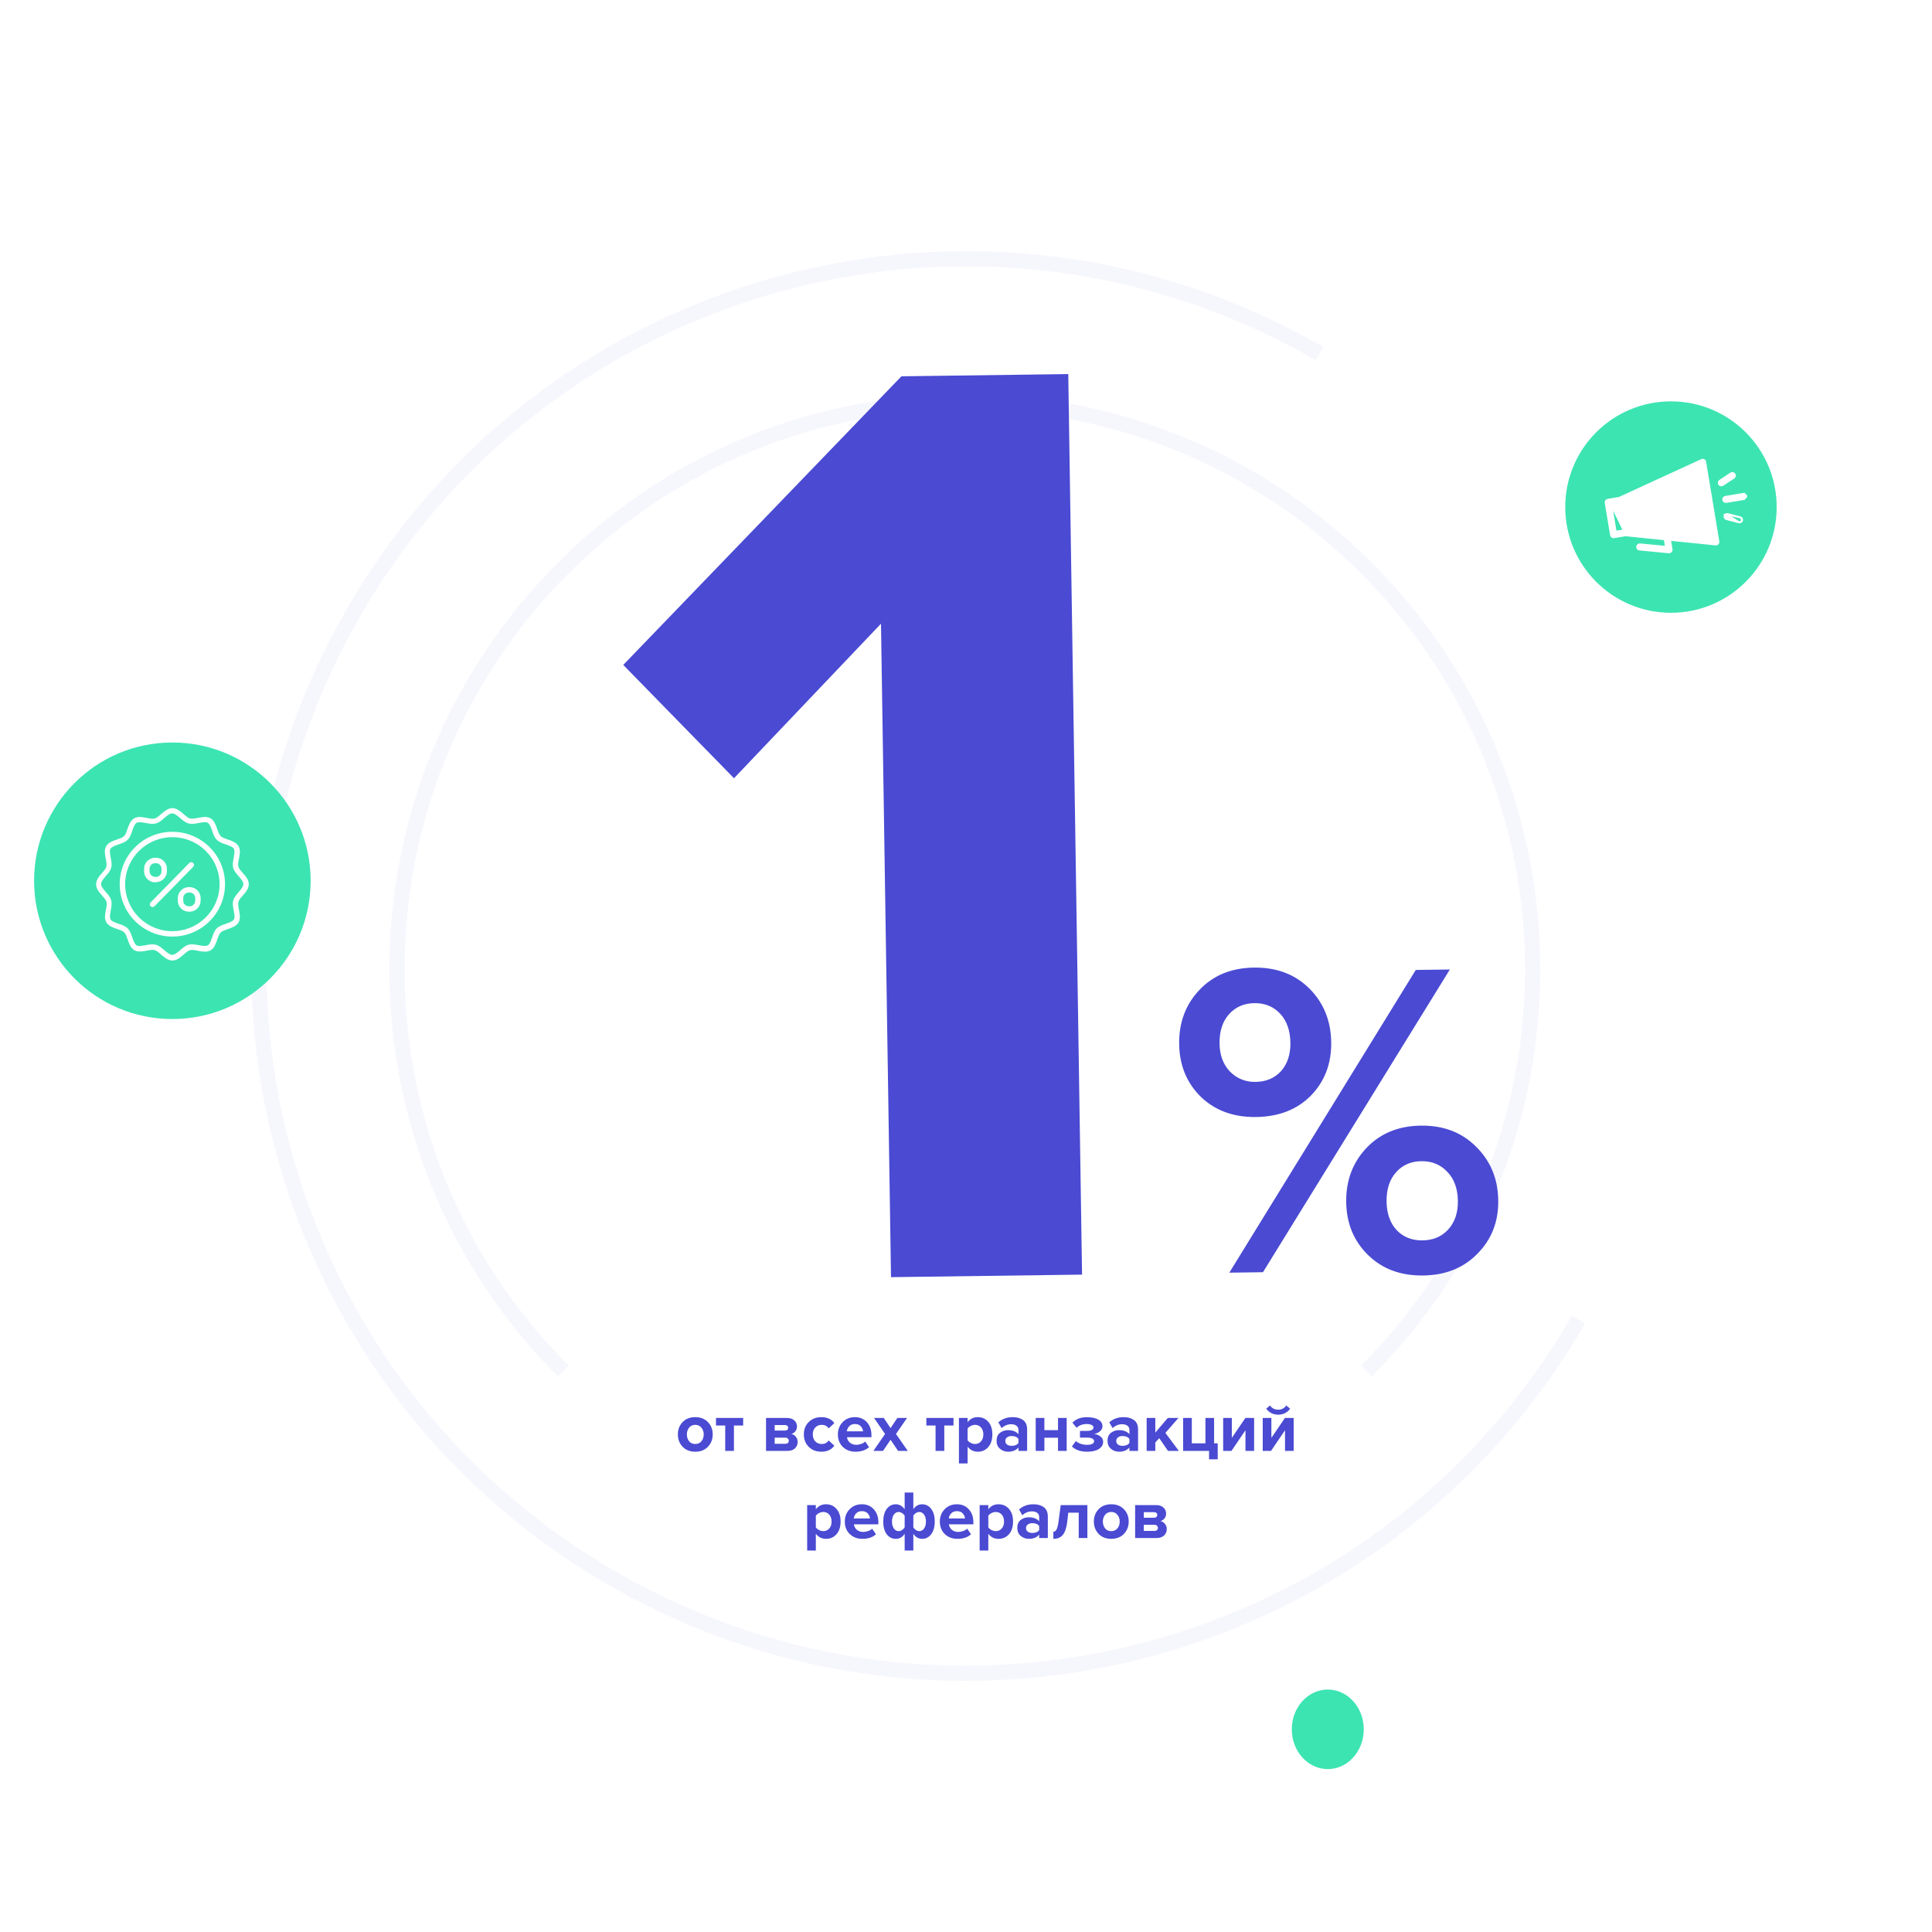
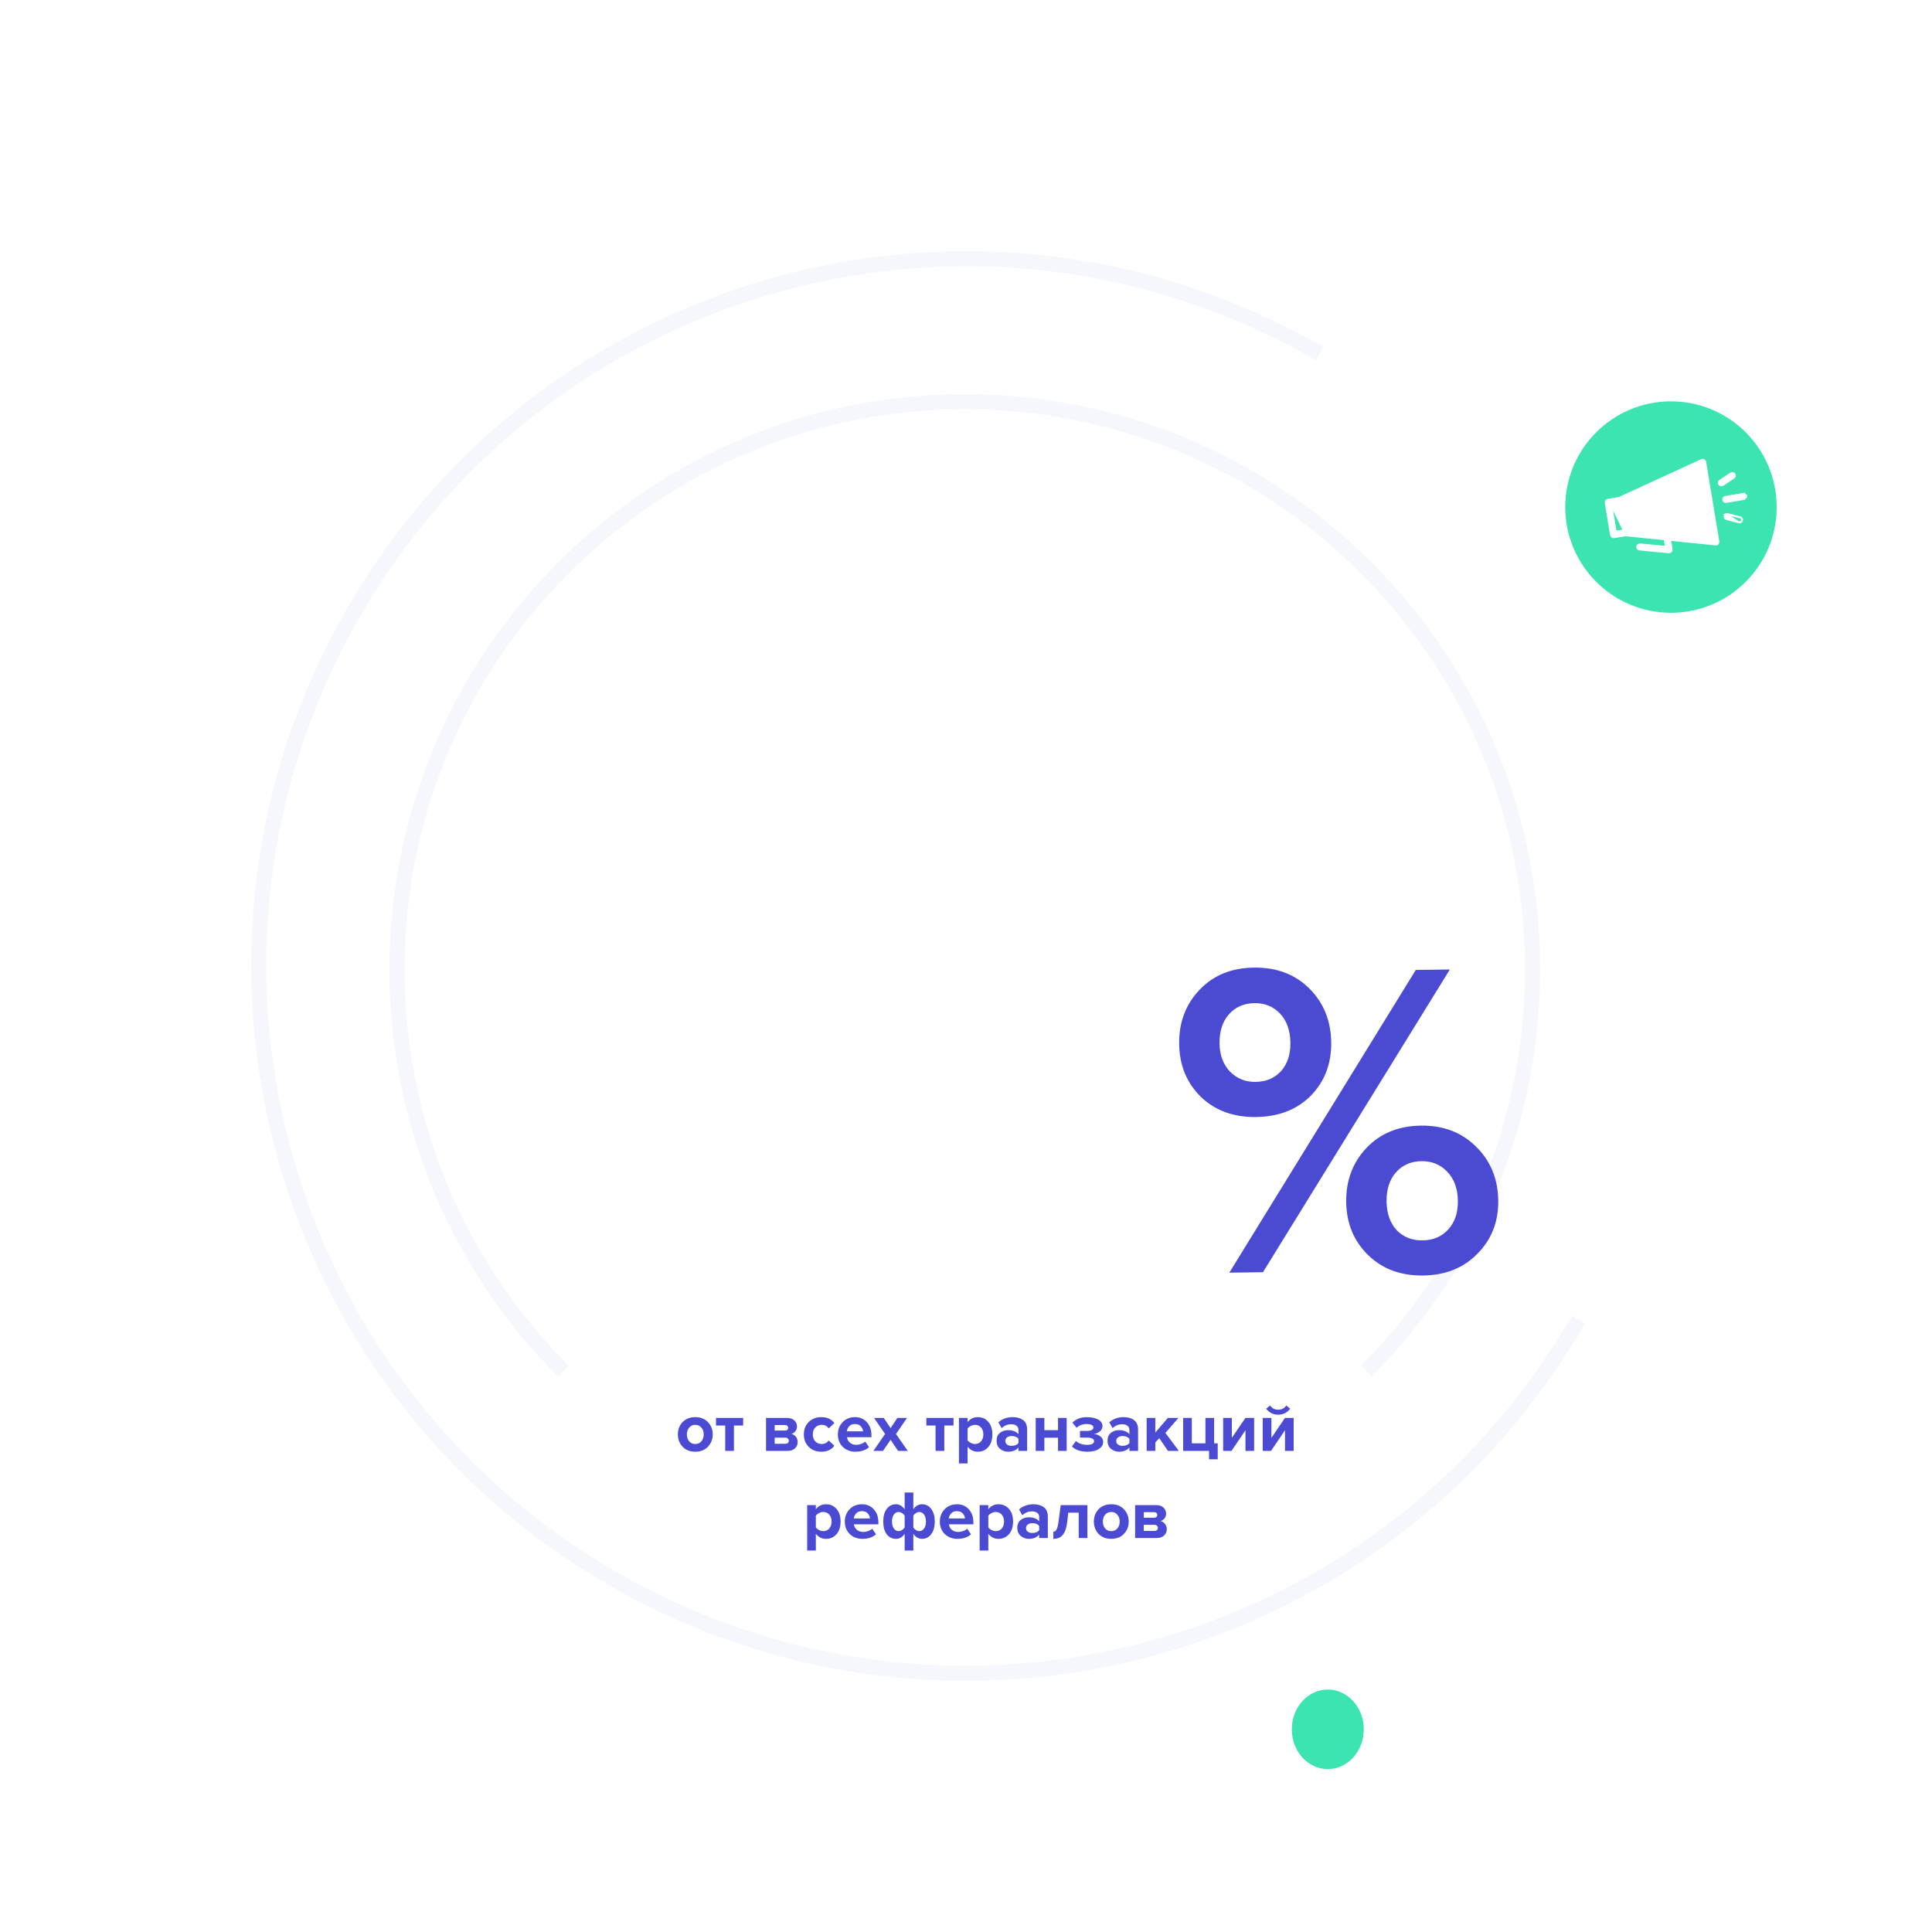
<svg xmlns="http://www.w3.org/2000/svg" width="510" height="510" viewBox="0 0 510 510" fill="none">
  <g filter="url(#filter0_d_416_357)">
    <circle cx="256" cy="255" r="223" fill="white" />
  </g>
  <path d="M186.88 381.902C186.04 382.778 184.924 383.216 183.532 383.216C182.14 383.216 181.024 382.778 180.184 381.902C179.356 381.014 178.942 379.928 178.942 378.644C178.942 377.36 179.356 376.28 180.184 375.404C181.024 374.528 182.14 374.09 183.532 374.09C184.924 374.09 186.04 374.528 186.88 375.404C187.72 376.28 188.14 377.36 188.14 378.644C188.14 379.928 187.72 381.014 186.88 381.902ZM181.912 380.462C182.308 380.942 182.848 381.182 183.532 381.182C184.216 381.182 184.756 380.942 185.152 380.462C185.56 379.97 185.764 379.364 185.764 378.644C185.764 377.936 185.56 377.342 185.152 376.862C184.756 376.37 184.216 376.124 183.532 376.124C182.848 376.124 182.308 376.37 181.912 376.862C181.516 377.342 181.318 377.936 181.318 378.644C181.318 379.364 181.516 379.97 181.912 380.462ZM193.742 383H191.438V376.304H189.008V374.306H196.172V376.304H193.742V383ZM207.881 383H202.211V374.306H207.719C208.559 374.306 209.213 374.522 209.681 374.954C210.149 375.386 210.383 375.914 210.383 376.538C210.383 377.042 210.245 377.468 209.969 377.816C209.693 378.164 209.339 378.398 208.907 378.518C209.387 378.626 209.783 378.878 210.095 379.274C210.407 379.67 210.563 380.126 210.563 380.642C210.563 381.326 210.323 381.89 209.843 382.334C209.375 382.778 208.721 383 207.881 383ZM207.323 381.128C207.599 381.128 207.815 381.056 207.971 380.912C208.139 380.768 208.223 380.57 208.223 380.318C208.223 380.09 208.139 379.898 207.971 379.742C207.815 379.586 207.599 379.508 207.323 379.508H204.497V381.128H207.323ZM207.251 377.636C207.491 377.636 207.683 377.57 207.827 377.438C207.983 377.294 208.061 377.12 208.061 376.916C208.061 376.7 207.989 376.526 207.845 376.394C207.701 376.25 207.503 376.178 207.251 376.178H204.497V377.636H207.251ZM216.808 383.216C215.464 383.216 214.36 382.79 213.496 381.938C212.632 381.086 212.2 379.988 212.2 378.644C212.2 377.312 212.632 376.22 213.496 375.368C214.36 374.516 215.464 374.09 216.808 374.09C218.344 374.09 219.49 374.612 220.246 375.656L218.752 377.06C218.332 376.436 217.72 376.124 216.916 376.124C216.22 376.124 215.65 376.358 215.206 376.826C214.774 377.282 214.558 377.888 214.558 378.644C214.558 379.4 214.774 380.012 215.206 380.48C215.65 380.948 216.22 381.182 216.916 381.182C217.696 381.182 218.308 380.87 218.752 380.246L220.246 381.632C219.49 382.688 218.344 383.216 216.808 383.216ZM225.826 383.216C224.482 383.216 223.372 382.796 222.496 381.956C221.62 381.116 221.182 380.012 221.182 378.644C221.182 377.36 221.602 376.28 222.442 375.404C223.294 374.528 224.374 374.09 225.682 374.09C226.978 374.09 228.028 374.534 228.832 375.422C229.636 376.298 230.038 377.45 230.038 378.878V379.382H223.576C223.648 379.958 223.906 380.438 224.35 380.822C224.794 381.206 225.37 381.398 226.078 381.398C226.462 381.398 226.876 381.32 227.32 381.164C227.776 381.008 228.136 380.798 228.4 380.534L229.408 382.01C228.532 382.814 227.338 383.216 225.826 383.216ZM227.824 377.834C227.788 377.342 227.59 376.898 227.23 376.502C226.882 376.106 226.366 375.908 225.682 375.908C225.034 375.908 224.53 376.106 224.17 376.502C223.81 376.886 223.6 377.33 223.54 377.834H227.824ZM239.628 383H237.072L235.092 380.066L233.094 383H230.556L233.634 378.536L230.736 374.306H233.292L235.092 376.988L236.874 374.306H239.43L236.514 378.536L239.628 383ZM249.271 383H246.967V376.304H244.537V374.306H251.701V376.304H249.271V383ZM258.103 383.216C257.011 383.216 256.117 382.772 255.421 381.884V386.312H253.135V374.306H255.421V375.404C256.105 374.528 256.999 374.09 258.103 374.09C259.243 374.09 260.167 374.498 260.875 375.314C261.595 376.118 261.955 377.228 261.955 378.644C261.955 380.06 261.595 381.176 260.875 381.992C260.167 382.808 259.243 383.216 258.103 383.216ZM257.383 381.182C258.043 381.182 258.571 380.948 258.967 380.48C259.375 380.012 259.579 379.4 259.579 378.644C259.579 377.9 259.375 377.294 258.967 376.826C258.571 376.358 258.043 376.124 257.383 376.124C257.011 376.124 256.639 376.22 256.267 376.412C255.895 376.604 255.613 376.838 255.421 377.114V380.192C255.613 380.468 255.895 380.702 256.267 380.894C256.651 381.086 257.023 381.182 257.383 381.182ZM271.135 383H268.849V382.1C268.225 382.844 267.307 383.216 266.095 383.216C265.315 383.216 264.613 382.964 263.989 382.46C263.377 381.944 263.071 381.236 263.071 380.336C263.071 379.4 263.371 378.698 263.971 378.23C264.583 377.762 265.291 377.528 266.095 377.528C267.331 377.528 268.249 377.882 268.849 378.59V377.42C268.849 376.976 268.675 376.622 268.327 376.358C267.979 376.094 267.517 375.962 266.941 375.962C265.993 375.962 265.147 376.304 264.403 376.988L263.539 375.458C264.571 374.546 265.837 374.09 267.337 374.09C268.453 374.09 269.365 374.348 270.073 374.864C270.781 375.38 271.135 376.22 271.135 377.384V383ZM267.013 381.668C267.865 381.668 268.477 381.416 268.849 380.912V379.832C268.477 379.328 267.865 379.076 267.013 379.076C266.545 379.076 266.155 379.196 265.843 379.436C265.531 379.664 265.375 379.982 265.375 380.39C265.375 380.786 265.531 381.098 265.843 381.326C266.155 381.554 266.545 381.668 267.013 381.668ZM275.689 383H273.403V374.306H275.689V377.528H279.289V374.306H281.575V383H279.289V379.526H275.689V383ZM287.012 383.216C285.26 383.216 283.91 382.754 282.962 381.83L284.006 380.408C284.786 381.068 285.788 381.398 287.012 381.398C287.588 381.398 288.032 381.314 288.344 381.146C288.656 380.978 288.812 380.75 288.812 380.462C288.812 379.814 288.164 379.49 286.868 379.49H285.086V377.726H286.868C288.056 377.726 288.65 377.414 288.65 376.79C288.65 376.526 288.488 376.316 288.164 376.16C287.84 375.992 287.42 375.908 286.904 375.908C285.776 375.908 284.876 376.238 284.204 376.898L283.088 375.548C284.048 374.588 285.278 374.108 286.778 374.108C288.122 374.096 289.166 374.306 289.91 374.738C290.654 375.158 291.026 375.74 291.026 376.484C291.026 377.012 290.804 377.462 290.36 377.834C289.916 378.206 289.382 378.44 288.758 378.536C289.37 378.572 289.928 378.776 290.432 379.148C290.948 379.52 291.206 380.006 291.206 380.606C291.206 381.386 290.828 382.016 290.072 382.496C289.316 382.976 288.296 383.216 287.012 383.216ZM300.42 383H298.134V382.1C297.51 382.844 296.592 383.216 295.38 383.216C294.6 383.216 293.898 382.964 293.274 382.46C292.662 381.944 292.356 381.236 292.356 380.336C292.356 379.4 292.656 378.698 293.256 378.23C293.868 377.762 294.576 377.528 295.38 377.528C296.616 377.528 297.534 377.882 298.134 378.59V377.42C298.134 376.976 297.96 376.622 297.612 376.358C297.264 376.094 296.802 375.962 296.226 375.962C295.278 375.962 294.432 376.304 293.688 376.988L292.824 375.458C293.856 374.546 295.122 374.09 296.622 374.09C297.738 374.09 298.65 374.348 299.358 374.864C300.066 375.38 300.42 376.22 300.42 377.384V383ZM296.298 381.668C297.15 381.668 297.762 381.416 298.134 380.912V379.832C297.762 379.328 297.15 379.076 296.298 379.076C295.83 379.076 295.44 379.196 295.128 379.436C294.816 379.664 294.66 379.982 294.66 380.39C294.66 380.786 294.816 381.098 295.128 381.326C295.44 381.554 295.83 381.668 296.298 381.668ZM311.184 383H308.322L306.018 379.652L304.974 380.768V383H302.688V374.306H304.974V378.176L308.268 374.306H311.076L307.638 378.248L311.184 383ZM319.161 385.214V383H312.321V374.306H314.607V381.002H318.207V374.306H320.493V381.002H321.447V385.214H319.161ZM325.081 383H322.885V374.306H325.171V379.562L328.753 374.306H331.057V383H328.771V377.546L325.081 383ZM335.522 383H333.326V374.306H335.612V379.562L339.194 374.306H341.498V383H339.212V377.546L335.522 383ZM340.562 371.858C339.782 372.914 338.732 373.442 337.412 373.442C336.104 373.442 335.048 372.914 334.244 371.858L335.252 371.012C335.78 371.756 336.5 372.128 337.412 372.128C338.3 372.128 339.014 371.756 339.554 371.012L340.562 371.858ZM218.042 406.216C216.95 406.216 216.056 405.772 215.36 404.884V409.312H213.074V397.306H215.36V398.404C216.044 397.528 216.938 397.09 218.042 397.09C219.182 397.09 220.106 397.498 220.814 398.314C221.534 399.118 221.894 400.228 221.894 401.644C221.894 403.06 221.534 404.176 220.814 404.992C220.106 405.808 219.182 406.216 218.042 406.216ZM217.322 404.182C217.982 404.182 218.51 403.948 218.906 403.48C219.314 403.012 219.518 402.4 219.518 401.644C219.518 400.9 219.314 400.294 218.906 399.826C218.51 399.358 217.982 399.124 217.322 399.124C216.95 399.124 216.578 399.22 216.206 399.412C215.834 399.604 215.552 399.838 215.36 400.114V403.192C215.552 403.468 215.834 403.702 216.206 403.894C216.59 404.086 216.962 404.182 217.322 404.182ZM227.655 406.216C226.311 406.216 225.201 405.796 224.325 404.956C223.449 404.116 223.011 403.012 223.011 401.644C223.011 400.36 223.431 399.28 224.271 398.404C225.123 397.528 226.203 397.09 227.511 397.09C228.807 397.09 229.857 397.534 230.661 398.422C231.465 399.298 231.867 400.45 231.867 401.878V402.382H225.405C225.477 402.958 225.735 403.438 226.179 403.822C226.623 404.206 227.199 404.398 227.907 404.398C228.291 404.398 228.705 404.32 229.149 404.164C229.605 404.008 229.965 403.798 230.229 403.534L231.237 405.01C230.361 405.814 229.167 406.216 227.655 406.216ZM229.653 400.834C229.617 400.342 229.419 399.898 229.059 399.502C228.711 399.106 228.195 398.908 227.511 398.908C226.863 398.908 226.359 399.106 225.999 399.502C225.639 399.886 225.429 400.33 225.369 400.834H229.653ZM236.488 397.09C237.412 397.09 238.186 397.534 238.81 398.422V393.994H241.096V398.404C241.696 397.528 242.47 397.09 243.418 397.09C244.402 397.09 245.2 397.498 245.812 398.314C246.436 399.118 246.748 400.228 246.748 401.644C246.748 403.06 246.436 404.176 245.812 404.992C245.2 405.808 244.402 406.216 243.418 406.216C242.47 406.216 241.696 405.772 241.096 404.884V409.312H238.81V404.884C238.222 405.772 237.448 406.216 236.488 406.216C235.504 406.216 234.7 405.814 234.076 405.01C233.464 404.194 233.158 403.078 233.158 401.662C233.158 400.246 233.464 399.13 234.076 398.314C234.7 397.498 235.504 397.09 236.488 397.09ZM237.226 399.124C236.71 399.124 236.284 399.358 235.948 399.826C235.624 400.294 235.462 400.906 235.462 401.662C235.462 402.406 235.624 403.012 235.948 403.48C236.284 403.948 236.71 404.182 237.226 404.182C237.526 404.182 237.82 404.086 238.108 403.894C238.408 403.702 238.642 403.468 238.81 403.192V400.114C238.654 399.838 238.42 399.604 238.108 399.412C237.808 399.22 237.514 399.124 237.226 399.124ZM242.662 404.182C243.19 404.182 243.616 403.948 243.94 403.48C244.264 403.012 244.426 402.4 244.426 401.644C244.426 400.9 244.264 400.294 243.94 399.826C243.616 399.358 243.19 399.124 242.662 399.124C242.374 399.124 242.08 399.22 241.78 399.412C241.48 399.604 241.252 399.838 241.096 400.114V403.192C241.252 403.468 241.48 403.702 241.78 403.894C242.08 404.086 242.374 404.182 242.662 404.182ZM252.739 406.216C251.395 406.216 250.285 405.796 249.409 404.956C248.533 404.116 248.095 403.012 248.095 401.644C248.095 400.36 248.515 399.28 249.355 398.404C250.207 397.528 251.287 397.09 252.595 397.09C253.891 397.09 254.941 397.534 255.745 398.422C256.549 399.298 256.951 400.45 256.951 401.878V402.382H250.489C250.561 402.958 250.819 403.438 251.263 403.822C251.707 404.206 252.283 404.398 252.991 404.398C253.375 404.398 253.789 404.32 254.233 404.164C254.689 404.008 255.049 403.798 255.313 403.534L256.321 405.01C255.445 405.814 254.251 406.216 252.739 406.216ZM254.737 400.834C254.701 400.342 254.503 399.898 254.143 399.502C253.795 399.106 253.279 398.908 252.595 398.908C251.947 398.908 251.443 399.106 251.083 399.502C250.723 399.886 250.513 400.33 250.453 400.834H254.737ZM263.57 406.216C262.478 406.216 261.584 405.772 260.888 404.884V409.312H258.602V397.306H260.888V398.404C261.572 397.528 262.466 397.09 263.57 397.09C264.71 397.09 265.634 397.498 266.342 398.314C267.062 399.118 267.422 400.228 267.422 401.644C267.422 403.06 267.062 404.176 266.342 404.992C265.634 405.808 264.71 406.216 263.57 406.216ZM262.85 404.182C263.51 404.182 264.038 403.948 264.434 403.48C264.842 403.012 265.046 402.4 265.046 401.644C265.046 400.9 264.842 400.294 264.434 399.826C264.038 399.358 263.51 399.124 262.85 399.124C262.478 399.124 262.106 399.22 261.734 399.412C261.362 399.604 261.08 399.838 260.888 400.114V403.192C261.08 403.468 261.362 403.702 261.734 403.894C262.118 404.086 262.49 404.182 262.85 404.182ZM276.602 406H274.316V405.1C273.692 405.844 272.774 406.216 271.562 406.216C270.782 406.216 270.08 405.964 269.456 405.46C268.844 404.944 268.538 404.236 268.538 403.336C268.538 402.4 268.838 401.698 269.438 401.23C270.05 400.762 270.758 400.528 271.562 400.528C272.798 400.528 273.716 400.882 274.316 401.59V400.42C274.316 399.976 274.142 399.622 273.794 399.358C273.446 399.094 272.984 398.962 272.408 398.962C271.46 398.962 270.614 399.304 269.87 399.988L269.006 398.458C270.038 397.546 271.304 397.09 272.804 397.09C273.92 397.09 274.832 397.348 275.54 397.864C276.248 398.38 276.602 399.22 276.602 400.384V406ZM272.48 404.668C273.332 404.668 273.944 404.416 274.316 403.912V402.832C273.944 402.328 273.332 402.076 272.48 402.076C272.012 402.076 271.622 402.196 271.31 402.436C270.998 402.664 270.842 402.982 270.842 403.39C270.842 403.786 270.998 404.098 271.31 404.326C271.622 404.554 272.012 404.668 272.48 404.668ZM278.059 406.216V404.344C278.419 404.344 278.707 404.134 278.923 403.714C279.139 403.282 279.313 402.55 279.445 401.518L280.003 397.306H287.041V406H284.755V399.304H282.001L281.713 401.788C281.533 403.312 281.149 404.434 280.561 405.154C279.985 405.862 279.151 406.216 278.059 406.216ZM296.691 404.902C295.851 405.778 294.735 406.216 293.343 406.216C291.951 406.216 290.835 405.778 289.995 404.902C289.167 404.014 288.753 402.928 288.753 401.644C288.753 400.36 289.167 399.28 289.995 398.404C290.835 397.528 291.951 397.09 293.343 397.09C294.735 397.09 295.851 397.528 296.691 398.404C297.531 399.28 297.951 400.36 297.951 401.644C297.951 402.928 297.531 404.014 296.691 404.902ZM291.723 403.462C292.119 403.942 292.659 404.182 293.343 404.182C294.027 404.182 294.567 403.942 294.963 403.462C295.371 402.97 295.575 402.364 295.575 401.644C295.575 400.936 295.371 400.342 294.963 399.862C294.567 399.37 294.027 399.124 293.343 399.124C292.659 399.124 292.119 399.37 291.723 399.862C291.327 400.342 291.129 400.936 291.129 401.644C291.129 402.364 291.327 402.97 291.723 403.462ZM305.317 406H299.647V397.306H305.155C305.995 397.306 306.649 397.522 307.117 397.954C307.585 398.386 307.819 398.914 307.819 399.538C307.819 400.042 307.681 400.468 307.405 400.816C307.129 401.164 306.775 401.398 306.343 401.518C306.823 401.626 307.219 401.878 307.531 402.274C307.843 402.67 307.999 403.126 307.999 403.642C307.999 404.326 307.759 404.89 307.279 405.334C306.811 405.778 306.157 406 305.317 406ZM304.759 404.128C305.035 404.128 305.251 404.056 305.407 403.912C305.575 403.768 305.659 403.57 305.659 403.318C305.659 403.09 305.575 402.898 305.407 402.742C305.251 402.586 305.035 402.508 304.759 402.508H301.933V404.128H304.759ZM304.687 400.636C304.927 400.636 305.119 400.57 305.263 400.438C305.419 400.294 305.497 400.12 305.497 399.916C305.497 399.7 305.425 399.526 305.281 399.394C305.137 399.25 304.939 399.178 304.687 399.178H301.933V400.636H304.687Z" fill="#4A4AD3" />
  <path opacity="0.05" d="M348.337 93.337C259.052 41.788 144.885 72.379 93.337 161.664C41.788 250.948 72.379 365.115 161.664 416.664C250.948 468.212 365.115 437.621 416.664 348.337" stroke="#4A4AD3" stroke-width="4" />
  <circle cx="441.092" cy="133.853" r="27.907" fill="#3CE4B2" />
  <path d="M428.621 140.009L427.834 135.267C427.806 135.115 427.831 134.957 427.905 134.82C427.98 134.683 428.1 134.576 428.245 134.517L428.621 140.009ZM428.621 140.009L426.501 140.361L425.305 133.158L428.621 140.009ZM455.698 135.719L455.698 135.719C455.828 135.677 455.968 135.675 456.099 135.714L459.365 136.56L455.698 135.719ZM455.698 135.719L455.693 135.721M455.698 135.719L455.693 135.721M455.693 135.721C455.555 135.769 455.436 135.861 455.355 135.982C455.273 136.103 455.233 136.247 455.241 136.393C455.248 136.539 455.302 136.678 455.395 136.791C455.488 136.902 455.614 136.981 455.755 137.016C455.756 137.016 455.757 137.016 455.758 137.016L459.027 137.875L459.028 137.876M455.693 135.721L459.028 137.876M459.028 137.876C459.203 137.92 459.388 137.894 459.543 137.802M459.028 137.876L459.543 137.802M455.39 131.18C455.216 131.226 455.068 131.339 454.977 131.494M455.39 131.18L455.454 131.421M455.39 131.18C455.39 131.18 455.39 131.18 455.39 131.18L455.454 131.421M455.39 131.18C455.427 131.17 455.464 131.163 455.502 131.16L460.429 130.342L460.43 130.342L460.471 130.589C460.527 130.578 460.584 130.58 460.639 130.592C460.694 130.604 460.746 130.627 460.792 130.66C460.839 130.692 460.878 130.733 460.908 130.781C460.938 130.829 460.958 130.882 460.967 130.938C460.977 130.994 460.975 131.051 460.962 131.106C460.949 131.161 460.925 131.212 460.892 131.258C460.859 131.304 460.817 131.342 460.769 131.372L454.977 131.494M454.977 131.494C454.887 131.649 454.862 131.834 454.908 132.008C454.954 132.182 455.067 132.331 455.222 132.421C455.374 132.509 455.553 132.535 455.724 132.494L460.65 131.676L454.977 131.494ZM455.454 131.421C455.344 131.45 455.251 131.522 455.193 131.62C455.136 131.718 455.12 131.835 455.149 131.944C455.178 132.054 455.25 132.148 455.348 132.205C455.446 132.262 455.563 132.278 455.672 132.249L455.454 131.421ZM459.543 137.802C459.698 137.71 459.81 137.561 459.855 137.386M459.543 137.802L459.855 137.386M459.855 137.386C459.899 137.212 459.873 137.026 459.781 136.871M459.855 137.386L459.781 136.871M459.781 136.871C459.689 136.717 459.54 136.605 459.366 136.56L459.781 136.871ZM439.444 142.357L439.776 144.357L432.901 143.707L432.899 143.707C432.811 143.699 432.722 143.708 432.637 143.735C432.552 143.762 432.473 143.805 432.405 143.862C432.337 143.919 432.281 143.989 432.24 144.068C432.199 144.146 432.174 144.232 432.166 144.321C432.158 144.409 432.168 144.498 432.195 144.583C432.221 144.668 432.264 144.746 432.321 144.815C432.378 144.883 432.448 144.939 432.527 144.98C432.605 145.021 432.691 145.046 432.779 145.054C432.78 145.054 432.78 145.054 432.78 145.054L440.526 145.792L440.528 145.792C440.631 145.801 440.734 145.787 440.831 145.749C440.927 145.712 441.014 145.654 441.084 145.578C441.154 145.502 441.206 145.411 441.235 145.313C441.265 145.214 441.271 145.109 441.255 145.008C441.255 145.008 441.255 145.008 441.255 145.008L440.837 142.494L452.882 143.727L452.882 143.727L452.885 143.727C452.986 143.736 453.088 143.722 453.183 143.686C453.278 143.651 453.364 143.594 453.434 143.521C453.504 143.447 453.557 143.359 453.588 143.263C453.619 143.166 453.629 143.064 453.615 142.963L453.615 142.963L453.614 142.956L450.126 121.944C450.111 121.843 450.074 121.747 450.017 121.663C449.959 121.578 449.883 121.507 449.794 121.456C449.705 121.404 449.606 121.374 449.503 121.367C449.401 121.36 449.298 121.376 449.203 121.415L449.297 121.647L449.269 121.626L449.181 121.435L427.418 131.436L424.417 131.934L424.417 131.934C424.24 131.964 424.082 132.062 423.978 132.208C423.873 132.354 423.831 132.535 423.861 132.712L423.861 132.712L425.278 141.249L425.278 141.249C425.307 141.426 425.406 141.584 425.552 141.688C425.697 141.793 425.879 141.835 426.056 141.806L429.109 141.299L439.444 142.357ZM456.883 124.99L454.077 126.852C453.998 126.894 453.928 126.952 453.872 127.022C453.811 127.096 453.768 127.182 453.743 127.275C453.719 127.367 453.714 127.463 453.73 127.558C453.745 127.652 453.781 127.742 453.834 127.821C453.886 127.901 453.956 127.968 454.036 128.019C454.117 128.07 454.208 128.103 454.302 128.117C454.397 128.13 454.493 128.123 454.585 128.097C454.671 128.072 454.752 128.03 454.821 127.974L457.626 126.127C457.766 126.047 457.873 125.919 457.927 125.766C457.982 125.61 457.978 125.439 457.915 125.286C457.853 125.132 457.737 125.007 457.588 124.934C457.442 124.862 457.274 124.845 457.116 124.887C457.034 124.906 456.955 124.94 456.885 124.988C456.885 124.989 456.884 124.989 456.883 124.99Z" fill="white" stroke="white" stroke-width="0.5" />
-   <circle cx="45.5" cy="232.5" r="36.5" fill="#3CE4B2" />
  <path d="M45.501 219.569C37.834 219.569 31.602 225.771 31.602 233.4C31.602 241.03 37.834 247.231 45.501 247.231C53.168 247.231 59.4 241.03 59.4 233.4C59.4 225.771 53.168 219.569 45.501 219.569ZM45.501 245.803C38.613 245.803 33.037 240.255 33.037 233.4C33.037 226.546 38.613 220.997 45.501 220.997C52.389 220.997 57.965 226.546 57.965 233.4C57.965 240.255 52.389 245.803 45.501 245.803Z" fill="white" />
  <path d="M64.073 236.419C64.852 235.562 65.672 234.583 65.672 233.4C65.672 232.217 64.852 231.278 64.073 230.422L64.319 230.218L64.073 230.422C63.581 229.85 63.048 229.279 62.925 228.749C62.761 228.218 62.925 227.402 63.089 226.668C63.294 225.566 63.54 224.342 62.966 223.363C62.392 222.384 61.203 221.976 60.137 221.609C59.399 221.364 58.661 221.119 58.251 220.711C57.841 220.303 57.595 219.569 57.349 218.875C56.98 217.814 56.57 216.59 55.586 216.019C54.602 215.448 53.372 215.693 52.306 215.897C51.527 216.06 50.748 216.182 50.174 216.06C49.641 215.938 49.067 215.407 48.493 214.918C47.632 214.183 46.689 213.326 45.5 213.326C44.311 213.326 43.368 214.183 42.507 214.918C41.933 215.407 41.359 215.938 40.826 216.06C40.293 216.223 39.473 216.06 38.735 215.897C37.628 215.693 36.398 215.448 35.414 216.019C34.43 216.59 34.02 217.774 33.651 218.834C33.405 219.569 33.159 220.303 32.749 220.711C32.339 221.119 31.601 221.364 30.904 221.609C29.797 221.976 28.608 222.384 28.034 223.363C27.46 224.342 27.706 225.566 27.911 226.668C28.075 227.443 28.198 228.218 28.075 228.79C27.952 229.279 27.419 229.891 26.968 230.422C26.189 231.278 25.369 232.258 25.369 233.441C25.369 234.624 26.189 235.562 26.968 236.419C27.46 236.99 27.993 237.562 28.116 238.092C28.28 238.622 28.116 239.438 27.952 240.173C27.747 241.274 27.501 242.498 28.075 243.478C28.649 244.457 29.838 244.865 30.904 245.232C31.642 245.477 32.38 245.722 32.79 246.13C33.2 246.538 33.446 247.272 33.692 247.966C34.061 249.026 34.471 250.25 35.455 250.822C36.439 251.393 37.669 251.148 38.735 250.944C39.268 250.822 39.842 250.74 40.293 250.74C40.498 250.74 40.662 250.74 40.826 250.822C41.359 250.944 41.933 251.474 42.507 251.964C43.368 252.698 44.311 253.555 45.5 253.555C46.689 253.555 47.632 252.698 48.493 251.964C49.067 251.474 49.641 250.944 50.174 250.822C50.707 250.658 51.527 250.822 52.265 250.985C53.372 251.189 54.602 251.434 55.586 250.862C56.57 250.291 56.98 249.108 57.349 248.047C57.595 247.313 57.841 246.578 58.251 246.17C58.661 245.762 59.399 245.518 60.096 245.273C61.162 244.906 62.392 244.498 62.966 243.518C63.54 242.539 63.294 241.315 63.089 240.214C62.925 239.438 62.802 238.663 62.925 238.092C63.089 237.562 63.581 236.95 64.073 236.419ZM61.572 237.684C61.326 238.541 61.531 239.479 61.695 240.377C61.859 241.315 62.064 242.213 61.736 242.702C61.408 243.233 60.547 243.518 59.645 243.845C58.784 244.13 57.841 244.457 57.226 245.069C56.611 245.681 56.283 246.578 55.996 247.476C55.668 248.374 55.381 249.23 54.848 249.557C54.315 249.842 53.454 249.679 52.511 249.516C51.609 249.353 50.625 249.149 49.764 249.394C48.944 249.598 48.206 250.25 47.55 250.822C46.853 251.434 46.115 252.046 45.459 252.046C44.803 252.046 44.106 251.434 43.368 250.822C42.671 250.21 41.974 249.598 41.113 249.394C40.252 249.149 39.309 249.353 38.407 249.516C37.464 249.679 36.603 249.883 36.07 249.557C35.537 249.23 35.25 248.374 34.922 247.476C34.635 246.619 34.307 245.681 33.692 245.069C33.077 244.457 32.175 244.13 31.273 243.845C30.371 243.518 29.51 243.233 29.182 242.702C28.895 242.172 29.059 241.315 29.223 240.377C29.387 239.438 29.592 238.5 29.346 237.643C29.141 236.827 28.485 236.093 27.911 235.44C27.296 234.746 26.681 234.012 26.681 233.359V233.318C26.722 232.666 27.296 232.013 27.911 231.278C28.526 230.585 29.141 229.891 29.346 229.075C29.592 228.218 29.387 227.28 29.223 226.382C29.059 225.444 28.854 224.546 29.182 224.057C29.51 223.526 30.371 223.241 31.273 222.914C32.134 222.629 33.077 222.302 33.692 221.69C34.307 221.078 34.635 220.181 34.922 219.283C35.25 218.386 35.537 217.529 36.07 217.202C36.603 216.917 37.464 217.08 38.407 217.243C39.309 217.406 40.293 217.61 41.154 217.366C41.974 217.162 42.712 216.509 43.368 215.938C44.065 215.326 44.803 214.714 45.459 214.714C46.115 214.714 46.812 215.326 47.55 215.938C48.247 216.55 48.944 217.162 49.805 217.366C50.666 217.61 51.609 217.406 52.511 217.243C53.454 217.08 54.356 216.876 54.848 217.202C55.381 217.529 55.668 218.386 55.996 219.283C56.283 220.181 56.611 221.078 57.226 221.69C57.841 222.302 58.743 222.629 59.645 222.914C60.547 223.241 61.408 223.526 61.736 224.057C62.023 224.587 61.859 225.444 61.695 226.382C61.531 227.321 61.326 228.259 61.572 229.116C61.777 229.932 62.433 230.666 63.007 231.319C63.622 232.013 64.237 232.747 64.237 233.4V233.441C64.196 234.094 63.622 234.746 63.007 235.481L62.761 235.277L63.007 235.481C62.433 236.174 61.818 236.868 61.572 237.684Z" fill="white" />
  <path d="M41.154 232.869C42.753 232.869 44.065 231.564 44.065 229.973V229.32C44.065 227.729 42.753 226.423 41.154 226.423H40.949C39.35 226.423 38.038 227.729 38.038 229.32V230.013C38.038 231.605 39.35 232.91 40.949 232.91H41.154V232.869ZM39.473 230.013V229.32C39.473 228.504 40.129 227.851 40.949 227.851H41.154C41.974 227.851 42.63 228.504 42.63 229.32V230.013C42.63 230.829 41.974 231.482 41.154 231.482H40.949C40.129 231.441 39.473 230.789 39.473 230.013Z" fill="white" />
  <path d="M50.051 234.175H49.846C48.247 234.175 46.935 235.481 46.935 237.072V237.765C46.935 239.357 48.247 240.662 49.846 240.662H50.051C51.65 240.662 52.962 239.357 52.962 237.765V237.072C52.962 235.481 51.65 234.175 50.051 234.175ZM51.527 237.765C51.527 238.581 50.871 239.234 50.051 239.234H49.846C49.026 239.234 48.37 238.581 48.37 237.765V237.072C48.37 236.256 49.026 235.603 49.846 235.603H50.051C50.871 235.603 51.527 236.256 51.527 237.072V237.765Z" fill="white" />
  <path d="M50.994 227.81C50.707 227.525 50.256 227.525 49.969 227.81L39.76 238.214C39.473 238.5 39.473 238.949 39.76 239.234C39.883 239.357 40.088 239.438 40.252 239.438C40.457 239.438 40.621 239.357 40.785 239.234L50.994 228.83C51.281 228.545 51.281 228.096 50.994 227.81Z" fill="white" />
  <path opacity="0.05" d="M360.68 361.918C419.218 303.381 419.218 208.473 360.68 149.935C302.143 91.398 207.235 91.398 148.698 149.935C90.16 208.473 90.16 303.381 148.698 361.918" stroke="#4A4AD3" stroke-width="4" />
  <ellipse cx="350.5" cy="456.5" rx="9.5" ry="10.5" fill="#3CE4B2" />
  <g filter="url(#filter1_d_416_357)">
-     <path d="M277.635 332.467L227.204 333.137L224.561 160.639L185.757 201.436L156.526 171.524L229.955 95.334L273.993 94.749L277.635 332.467Z" fill="#4A4AD3" />
    <path d="M323.578 290.863C317.659 290.942 312.817 289.184 309.052 285.59C305.286 281.917 303.359 277.269 303.273 271.646C303.186 265.943 304.968 261.167 308.619 257.316C312.27 253.465 317.055 251.5 322.974 251.422C328.972 251.342 333.855 253.179 337.622 256.931C341.39 260.683 343.317 265.411 343.405 271.113C343.491 276.736 341.708 281.434 338.055 285.205C334.402 288.898 329.576 290.784 323.578 290.863ZM325.39 331.834L316.511 331.951L365.728 252.043L374.725 251.923L325.39 331.834ZM382.031 326.923C378.379 330.695 373.593 332.62 367.674 332.698C361.755 332.777 356.912 330.98 353.146 327.306C349.38 323.633 347.453 318.985 347.367 313.362C347.28 307.66 349.062 302.883 352.713 299.032C356.364 295.181 361.149 293.217 367.068 293.138C372.987 293.06 377.83 294.896 381.598 298.649C385.444 302.4 387.411 307.127 387.499 312.829C387.585 318.453 385.762 323.15 382.031 326.923ZM323.436 281.597C326.198 281.56 328.434 280.62 330.142 278.775C331.849 276.851 332.679 274.345 332.632 271.256C332.582 268.009 331.675 265.447 329.909 263.569C328.144 261.691 325.88 260.77 323.118 260.807C320.355 260.844 318.121 261.824 316.414 263.748C314.706 265.672 313.878 268.257 313.928 271.504C313.974 274.514 314.879 276.958 316.645 278.835C318.489 280.712 320.753 281.633 323.436 281.597ZM360.743 320.789C362.507 322.588 364.77 323.469 367.532 323.432C370.294 323.395 372.53 322.455 374.238 320.61C376.024 318.685 376.893 316.139 376.844 312.971C376.795 309.724 375.848 307.162 374.003 305.285C372.238 303.407 369.974 302.487 367.212 302.523C364.45 302.56 362.215 303.54 360.508 305.464C358.801 307.388 357.972 309.973 358.022 313.221C358.07 316.389 358.977 318.911 360.743 320.789Z" fill="#4A4AD3" />
  </g>
  <defs>
    <filter id="filter0_d_416_357" x="18" y="22" width="476" height="476" filterUnits="userSpaceOnUse" color-interpolation-filters="sRGB">
      <feFlood flood-opacity="0" result="BackgroundImageFix" />
      <feColorMatrix in="SourceAlpha" type="matrix" values="0 0 0 0 0 0 0 0 0 0 0 0 0 0 0 0 0 0 127 0" result="hardAlpha" />
      <feOffset dy="5" />
      <feGaussianBlur stdDeviation="7.5" />
      <feColorMatrix type="matrix" values="0 0 0 0 0.886 0 0 0 0 0.902 0 0 0 0 0.933 0 0 0 1 0" />
      <feBlend mode="normal" in2="BackgroundImageFix" result="effect1_dropShadow_416_357" />
      <feBlend mode="normal" in="SourceGraphic" in2="effect1_dropShadow_416_357" result="shape" />
    </filter>
    <filter id="filter1_d_416_357" x="156.526" y="94.749" width="241.975" height="245.387" filterUnits="userSpaceOnUse" color-interpolation-filters="sRGB">
      <feFlood flood-opacity="0" result="BackgroundImageFix" />
      <feColorMatrix in="SourceAlpha" type="matrix" values="0 0 0 0 0 0 0 0 0 0 0 0 0 0 0 0 0 0 127 0" result="hardAlpha" />
      <feOffset dx="8" dy="4" />
      <feGaussianBlur stdDeviation="1.5" />
      <feComposite in2="hardAlpha" operator="out" />
      <feColorMatrix type="matrix" values="0 0 0 0 0 0 0 0 0 0 0 0 0 0 0 0 0 0 0.05 0" />
      <feBlend mode="normal" in2="BackgroundImageFix" result="effect1_dropShadow_416_357" />
      <feBlend mode="normal" in="SourceGraphic" in2="effect1_dropShadow_416_357" result="shape" />
    </filter>
  </defs>
</svg>